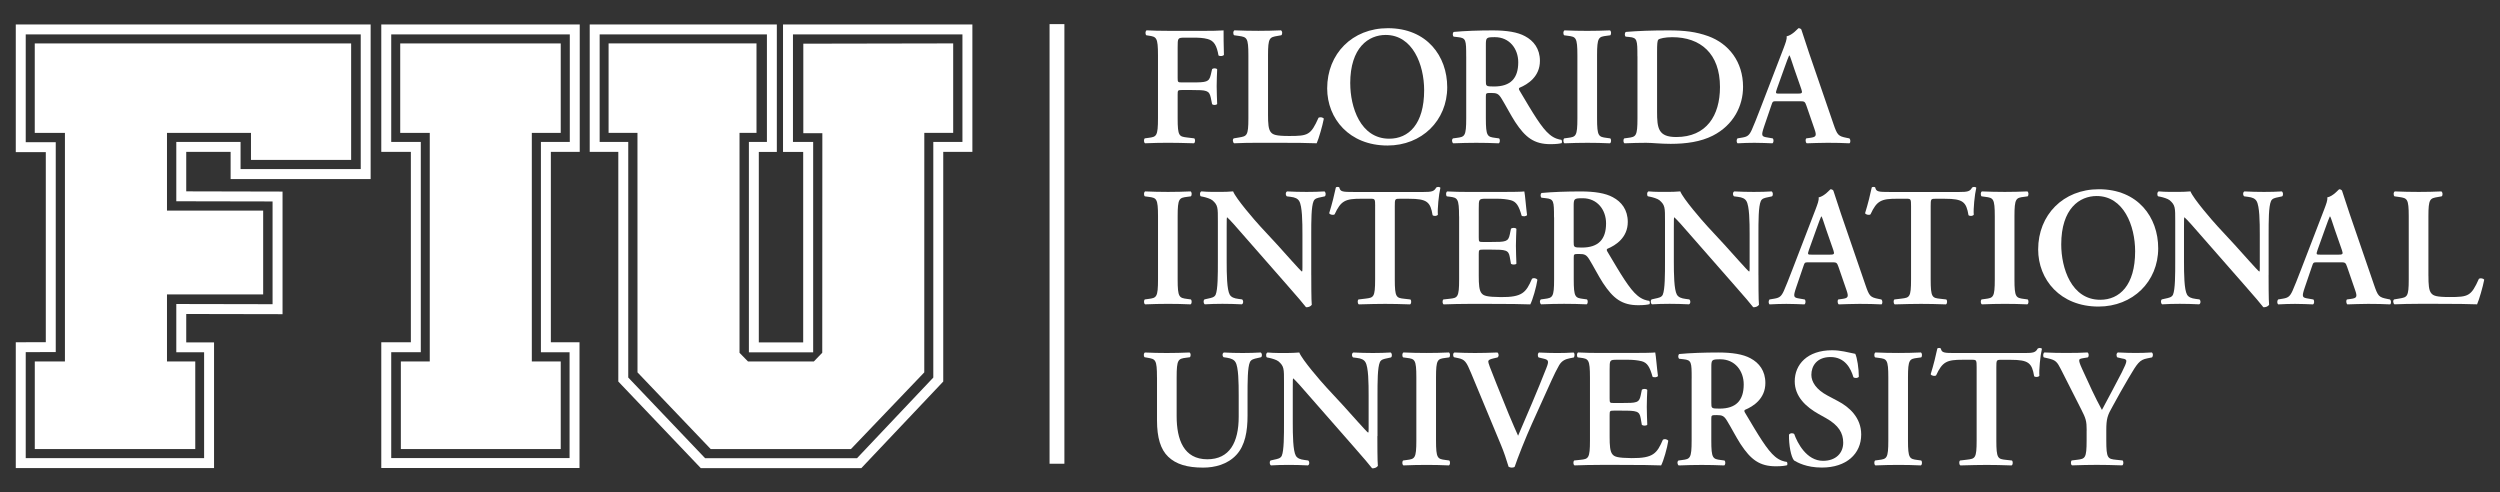
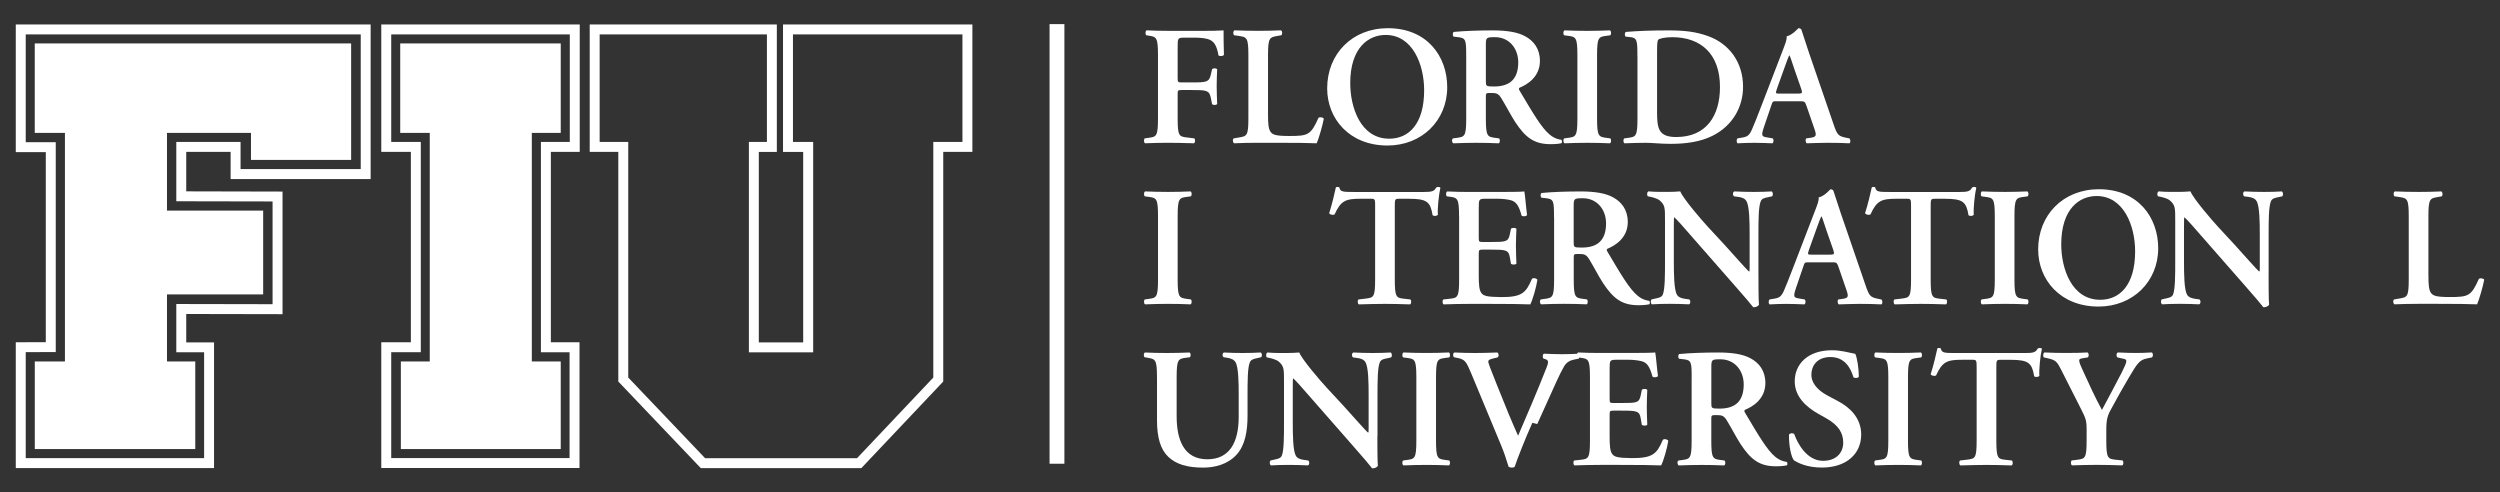
<svg xmlns="http://www.w3.org/2000/svg" id="Layer_1" version="1.1" viewBox="0 0 792 156">
  <rect x="0" y="0" width="792" height="156" fill="#333333" stroke="none" />
  <defs>
    <style>
      .st0 {
        fill: #fff;
      }
    </style>
  </defs>
  <path class="st0" d="M8.15,145.14h56.51v-33.54h-8.81v-15.29l30.5.06v-32.55l-30.5-.06v-18.79h20.36v8.6h38.07V10.9H8.15v34.15h9.51s0,66.48,0,66.48l-9.51.03v33.58ZM67.8,148.29H5v-39.86l9.51-.03v-60.2H5s0-40.44,0-40.44h112.42v48.96h-44.36v-8.6h-14.06v12.5l30.51.07v38.84l-30.51-.06v8.99h8.81v39.84Z" />
  <path class="st0" d="M123.93,145.12h56.51v-33.53h-9.08V44.97h9.15V10.9h-56.57v34.06h9.37v66.62h-9.37v33.53ZM183.59,148.27h-62.8v-39.83h9.37v-60.32h-9.37V7.76h62.87v40.36h-9.15v60.32h9.08v39.83Z" />
  <path class="st0" d="M223.36,145.15h48.15l24.16-25.54V44.97h9.23V10.9h-53.69v34.07h6.4s0,66.64,0,66.64h-20.36V44.97h5.71V10.9h-52.99v34.06h9.06v74.64l24.33,25.54ZM272.87,148.3h-50.86l-26.13-27.43V48.12h-9.06V7.76h59.28v40.37h-5.71v60.35h14.06v-60.35s-6.39,0-6.39,0V7.76h59.99s0,40.36,0,40.36h-9.23v72.75l-25.96,27.44Z" />
  <polygon class="st0" points="11.01 42.1 20.57 42.1 20.57 114.51 11.02 114.51 11.02 142.26 61.86 142.26 61.86 114.51 52.9 114.51 52.9 93.27 83.37 93.27 83.37 66.72 52.9 66.72 52.9 42.1 79.51 42.1 79.51 50.66 111.24 50.66 111.24 13.76 11.01 13.76 11.01 42.1" />
  <polygon class="st0" points="177.64 13.76 126.79 13.76 126.79 42.1 136.15 42.1 136.15 114.51 126.99 114.51 126.99 142.26 177.64 142.26 177.64 114.51 168.48 114.51 168.48 42.1 177.64 42.1 177.64 13.76" />
-   <polygon class="st0" points="254.49 42.19 260.52 42.19 260.49 111.77 260.48 111.76 257.82 114.52 257.81 114.51 236.96 114.51 234.28 111.77 234.28 42.1 239.66 42.1 239.66 13.75 192.8 13.75 192.8 42.1 201.95 42.1 201.96 117.97 225.15 142.26 269.58 142.26 292.81 117.97 292.82 42.1 301.97 42.1 301.97 13.75 254.49 13.84 254.49 42.19" />
  <rect class="st0" x="332.5" y="7.64" width="4.7" height="139.27" />
  <path class="st0" d="M380.06,9.79c3.44,0,6.45-.06,7.57-.16,0,1.18,0,5.21.11,7.73-.21.43-1.18.54-1.72.21-.54-3.11-1.4-4.67-3.44-5.21-1.45-.38-2.79-.43-4.51-.43h-2.74c-2.25,0-2.25.11-2.25,3.12v9.61c0,1.34.05,1.45,1.29,1.45h3.17c4.67,0,5.48-.11,6.02-2.36l.43-1.83c.33-.38,1.34-.38,1.61.05-.06,1.4-.16,3.38-.16,5.37s.11,3.92.16,5.59c-.27.43-1.29.43-1.61.05l-.43-2.1c-.48-2.25-1.34-2.36-6.02-2.36h-3.17c-1.24,0-1.29.11-1.29,1.45v7.52c0,5.69.48,5.75,3.01,6.07l2.26.27c.37.37.32,1.34-.11,1.56-3.44-.1-5.85-.16-8.22-.16s-4.78.06-7.25.16c-.43-.21-.48-1.18-.11-1.56l1.18-.16c2.52-.32,3.01-.48,3.01-6.18v-19.98c0-5.69-.48-5.86-3.01-6.23l-.7-.11c-.37-.38-.32-1.34.11-1.56,1.88.11,4.3.16,6.66.16h10.15Z" />
  <path class="st0" d="M401.71,36.37c0,2.68.11,4.62.91,5.53.64.75,1.5,1.18,5.8,1.18,5.97,0,6.83-.27,9.3-5.8.54-.27,1.4-.11,1.67.32-.43,2.26-1.61,6.34-2.26,7.79-2.25-.11-6.87-.16-12.89-.16h-5.58c-2.74,0-5.43.05-7.68.16-.43-.21-.59-1.29-.11-1.56l1.61-.27c2.52-.43,3.01-.48,3.01-6.07v-19.98c0-5.59-.48-5.75-3.01-6.13l-1.5-.21c-.38-.27-.38-1.34.11-1.56,2.68.11,5.1.16,7.57.16s4.78-.06,7.14-.16c.48.21.54,1.29.1,1.56l-1.18.21c-2.52.43-3.01.54-3.01,6.13v18.85Z" />
  <path class="st0" d="M427.76,26.43c0,7.41,3.17,17.51,12.35,17.51,6.12,0,11.06-4.57,11.06-15.36,0-8.11-3.65-17.51-12.19-17.51-5.38,0-11.23,3.92-11.23,15.36M458.48,27.62c0,10.58-8.06,18.48-18.91,18.48-12.14,0-19.12-8.54-19.12-18.1,0-10.96,7.95-19.07,19.23-19.07,12.41,0,18.8,8.91,18.8,18.69" />
  <path class="st0" d="M470.72,25.57c0,1.72,0,1.83,2.58,1.83,5.26,0,7.68-2.58,7.68-7.68,0-4.24-2.74-7.95-7.41-7.95-2.79,0-2.85.16-2.85,2.63v11.17ZM464.49,17.84c0-5.16-.05-5.8-2.58-6.07l-1.4-.16c-.37-.37-.37-1.24.06-1.5,3.38-.32,7.95-.48,12.35-.48s7.84.54,10.2,1.83c2.74,1.45,4.73,3.97,4.73,7.84,0,4.94-3.81,7.41-6.45,8.49-.32.16-.21.59,0,.91,4.29,7.25,6.98,11.82,9.51,13.91,1.5,1.29,3.06,1.61,3.71,1.67.27.21.27.81.11,1.07-.64.16-1.67.32-3.54.32-5.16,0-7.95-2.09-11.22-7.09-1.45-2.25-2.96-5.21-4.25-7.3-.97-1.61-1.55-1.83-3.33-1.83-1.61,0-1.67.05-1.67,1.18v6.87c0,5.69.48,5.85,3.01,6.18l1.18.16c.37.38.32,1.34-.11,1.56-2.36-.11-4.78-.16-7.14-.16s-4.78.06-7.25.16c-.43-.21-.59-1.18-.1-1.56l1.18-.16c2.53-.33,3.01-.48,3.01-6.18v-19.66Z" />
  <path class="st0" d="M505.95,37.5c0,5.69.48,5.85,3.01,6.18l1.18.16c.37.37.32,1.34-.11,1.56-2.36-.11-4.78-.16-7.14-.16s-4.88.06-7.25.16c-.43-.22-.48-1.18-.11-1.56l1.18-.16c2.53-.32,3.01-.48,3.01-6.18v-19.98c0-5.69-.48-5.86-3.01-6.18l-1.18-.16c-.38-.38-.33-1.34.11-1.56,2.36.11,4.78.16,7.25.16s4.78-.06,7.14-.16c.43.21.48,1.18.11,1.56l-1.18.16c-2.52.32-3.01.48-3.01,6.18v19.98Z" />
  <path class="st0" d="M524.96,35.41c0,5.21.38,8,6.07,8,9.56,0,13.86-6.77,13.86-15.84,0-10.63-6.18-15.79-15.15-15.79-2.26,0-3.98.43-4.35.75-.37.32-.43,1.45-.43,3.98v18.91ZM518.73,17.84c0-5.16-.05-5.91-2.58-6.12l-1.13-.11c-.38-.27-.38-1.24.06-1.5,3.87-.32,8.16-.48,13.43-.48s8.76.43,12.68,1.83c6.45,2.36,11.01,8.06,11.01,16.06,0,5.96-2.95,12.08-9.61,15.47-3.82,1.93-8.43,2.58-13.32,2.58-3.28,0-5.8-.33-7.79-.33s-4.46.06-6.82.16c-.43-.21-.48-1.18-.1-1.56l1.18-.16c2.52-.33,3.01-.48,3.01-6.18v-19.66Z" />
  <path class="st0" d="M569.38,29.66c1.5,0,1.72-.11,1.29-1.4l-2.25-6.45c-.97-2.85-1.24-3.87-1.51-4.24h-.11c-.21.37-.7,1.72-1.61,4.24l-2.25,6.29c-.54,1.56-.43,1.56.86,1.56h5.59ZM562.94,32.07c-1.4,0-1.34,0-1.83,1.45l-2.2,6.45c-1.07,3.17-.86,3.28,1.13,3.6l1.56.27c.38.38.32,1.34-.11,1.56-1.72-.11-3.49-.11-5.69-.16-1.77,0-3.44.06-5.32.16-.37-.27-.43-1.07-.06-1.56l1.61-.27c1.55-.27,2.15-.7,2.95-2.47.65-1.4,1.51-3.65,2.64-6.55l7.36-19.12c.64-1.72,1.18-3.01,1.02-3.92,1.88-.38,3.65-2.58,3.76-2.58.43,0,.7.16.91.43.86,2.42,1.56,4.94,2.42,7.36l7.73,22.5c1.24,3.6,1.51,3.92,4.24,4.46l.81.16c.43.38.43,1.29.05,1.56-2.2-.11-4.19-.16-6.98-.16-2.31,0-4.67.11-6.55.16-.43-.27-.49-1.23-.16-1.56l1.18-.16c1.93-.27,2.2-.59,1.4-2.85l-2.52-7.3c-.49-1.45-.7-1.45-2.2-1.45h-7.14Z" />
  <path class="st0" d="M373.08,88.52c0,5.69.48,5.85,3.01,6.18l1.18.16c.38.38.32,1.34-.1,1.56-2.37-.11-4.78-.16-7.14-.16s-4.89.06-7.25.16c-.43-.22-.48-1.18-.11-1.56l1.18-.16c2.52-.33,3.01-.48,3.01-6.18v-19.98c0-5.69-.48-5.86-3.01-6.18l-1.18-.16c-.37-.38-.32-1.34.11-1.56,2.36.1,4.78.16,7.25.16s4.78-.06,7.14-.16c.43.21.48,1.18.1,1.56l-1.18.16c-2.52.32-3.01.48-3.01,6.18v19.98Z" />
-   <path class="st0" d="M415.41,87.12c0,1.61,0,8.22.16,9.45-.43.59-1.18.81-1.83.75-.86-1.13-2.42-2.96-6.28-7.36l-12.57-14.34c-3.44-3.98-5.21-5.96-6.12-6.77-.16,0-.16.59-.16,3.44v10.48c0,4.02.06,8.97.97,10.58.48.81,1.4,1.18,2.74,1.34l1.18.16c.48.37.43,1.4-.11,1.56-1.98-.1-4.08-.16-6.12-.16-2.25,0-3.7.06-5.59.16-.43-.27-.54-1.18-.1-1.56l1.18-.27c1.02-.22,1.99-.38,2.36-1.24.7-1.66.7-6.33.7-10.58v-12.73c0-4.19.06-5.05-1.77-6.61-.59-.48-2.1-.91-2.85-1.07l-.81-.16c-.37-.32-.32-1.4.22-1.56,2.04.21,4.99.16,6.33.16,1.13,0,2.42-.05,3.71-.16.91,2.31,6.76,9.08,8.64,11.12l5.37,5.8c2.25,2.47,7.25,8.16,7.79,8.49.16-.16.16-.43.16-1.29v-10.47c0-4.03-.06-8.97-1.02-10.58-.48-.8-1.34-1.18-2.68-1.34l-1.24-.16c-.48-.38-.43-1.4.11-1.56,2.09.11,4.08.16,6.17.16,2.31,0,3.71-.05,5.64-.16.43.27.54,1.18.11,1.56l-1.24.27c-1.02.21-1.94.38-2.31,1.24-.75,1.67-.75,6.34-.75,10.58v12.84Z" />
  <path class="st0" d="M435.65,65.32c0-2.25-.06-2.36-1.45-2.36h-3.01c-4.94,0-6.39.59-8.38,4.94-.37.32-1.5.16-1.72-.37.91-2.9,1.72-6.23,2.1-8.11.11-.16.32-.21.59-.21.21,0,.43.05.54.21.27,1.34,1.02,1.4,4.67,1.4h21.91c2.63,0,3.44-.16,4.08-1.4.21-.11.43-.21.64-.21.32,0,.59.11.7.27-.53,2.2-.97,6.82-.8,8.54-.27.43-1.18.54-1.67.16-.7-4.19-1.72-5.21-7.47-5.21h-3.06c-1.4,0-1.45.11-1.45,2.36v23.2c0,5.69.48,5.85,3.01,6.12l1.94.22c.37.37.32,1.34-.11,1.56-3.12-.11-5.53-.16-7.9-.16s-4.89.06-8.33.16c-.43-.21-.48-1.29-.11-1.56l2.26-.27c2.52-.32,3.01-.38,3.01-6.07v-23.2Z" />
  <path class="st0" d="M462.23,68.54c0-5.69-.48-5.91-3.01-6.23l-.86-.1c-.37-.38-.32-1.34.11-1.56,2.04.11,4.56.16,6.93.16h10.26c3.44,0,6.55-.05,7.25-.16.22.91.54,5.16.86,7.47-.21.43-1.29.54-1.72.21-.86-3.11-1.67-4.4-3.38-4.89-1.24-.32-2.85-.48-4.29-.48h-3.6c-2.31,0-2.31.11-2.31,3.17v9.08c0,1.4.06,1.45,1.29,1.45h2.58c4.67,0,5.48-.06,5.96-2.37l.38-1.83c.43-.37,1.45-.37,1.72.06-.05,1.45-.16,3.38-.16,5.37s.11,3.92.16,5.64c-.27.37-1.29.37-1.72.06l-.38-2.15c-.37-2.25-1.29-2.36-5.96-2.36h-2.58c-1.23,0-1.29.11-1.29,1.45v6.82c0,2.74.11,4.68.92,5.59.64.75,1.56,1.13,6.06,1.18,6.83.06,8-1.45,9.88-5.8.48-.37,1.4-.21,1.72.32-.32,2.25-1.5,6.34-2.25,7.79-2.37-.11-6.98-.16-13.27-.16h-6.12c-2.36,0-5.64.06-8.05.16-.43-.21-.48-1.18-.11-1.56l1.99-.22c2.52-.27,3.01-.43,3.01-6.12v-19.98Z" />
  <path class="st0" d="M498.54,76.6c0,1.72,0,1.83,2.58,1.83,5.26,0,7.68-2.58,7.68-7.68,0-4.24-2.74-7.95-7.41-7.95-2.79,0-2.85.16-2.85,2.63v11.17ZM492.31,68.86c0-5.16-.05-5.8-2.58-6.07l-1.4-.16c-.37-.38-.37-1.24.06-1.5,3.38-.32,7.95-.48,12.35-.48s7.84.53,10.21,1.83c2.74,1.45,4.73,3.97,4.73,7.84,0,4.94-3.81,7.41-6.45,8.49-.32.16-.21.59,0,.91,4.29,7.25,6.98,11.82,9.51,13.91,1.5,1.29,3.06,1.61,3.71,1.67.27.21.27.8.11,1.07-.64.16-1.67.32-3.54.32-5.16,0-7.95-2.09-11.23-7.09-1.45-2.26-2.95-5.21-4.24-7.31-.97-1.61-1.56-1.83-3.33-1.83-1.61,0-1.66.05-1.66,1.18v6.87c0,5.69.48,5.85,3.01,6.18l1.18.16c.37.38.32,1.34-.11,1.56-2.36-.11-4.78-.16-7.14-.16s-4.78.06-7.25.16c-.43-.22-.59-1.18-.1-1.56l1.18-.16c2.52-.33,3.01-.49,3.01-6.18v-19.66Z" />
  <path class="st0" d="M557.08,87.12c0,1.61,0,8.22.16,9.45-.43.59-1.18.81-1.83.75-.86-1.13-2.42-2.96-6.29-7.36l-12.57-14.34c-3.44-3.98-5.21-5.96-6.12-6.77-.16,0-.16.59-.16,3.44v10.48c0,4.02.06,8.97.97,10.58.48.81,1.4,1.18,2.74,1.34l1.18.16c.48.37.43,1.4-.11,1.56-1.99-.1-4.08-.16-6.12-.16-2.26,0-3.71.06-5.59.16-.43-.27-.54-1.18-.11-1.56l1.18-.27c1.02-.22,1.99-.38,2.36-1.24.7-1.66.7-6.33.7-10.58v-12.73c0-4.19.06-5.05-1.77-6.61-.59-.48-2.09-.91-2.84-1.07l-.81-.16c-.38-.32-.32-1.4.21-1.56,2.04.21,4.99.16,6.34.16,1.13,0,2.42-.05,3.71-.16.91,2.31,6.77,9.08,8.65,11.12l5.37,5.8c2.25,2.47,7.25,8.16,7.79,8.49.16-.16.16-.43.16-1.29v-10.47c0-4.03-.06-8.97-1.02-10.58-.48-.8-1.34-1.18-2.68-1.34l-1.24-.16c-.48-.38-.43-1.4.11-1.56,2.1.11,4.08.16,6.17.16,2.31,0,3.71-.05,5.64-.16.43.27.54,1.18.11,1.56l-1.24.27c-1.02.21-1.94.38-2.31,1.24-.75,1.67-.75,6.34-.75,10.58v12.84Z" />
  <path class="st0" d="M579.53,80.68c1.5,0,1.72-.11,1.29-1.4l-2.25-6.45c-.97-2.85-1.24-3.87-1.51-4.25h-.11c-.21.38-.7,1.72-1.61,4.25l-2.25,6.28c-.54,1.56-.43,1.56.86,1.56h5.59ZM573.08,83.1c-1.4,0-1.34,0-1.83,1.45l-2.2,6.45c-1.07,3.17-.86,3.27,1.13,3.6l1.56.27c.38.38.32,1.34-.11,1.56-1.72-.11-3.49-.11-5.69-.16-1.77,0-3.44.06-5.32.16-.38-.27-.43-1.07-.05-1.56l1.61-.27c1.55-.27,2.15-.7,2.95-2.47.64-1.4,1.5-3.65,2.63-6.55l7.36-19.12c.64-1.72,1.18-3.01,1.02-3.92,1.88-.37,3.65-2.58,3.76-2.58.43,0,.7.16.91.43.86,2.42,1.56,4.94,2.42,7.36l7.73,22.5c1.24,3.6,1.5,3.92,4.24,4.46l.81.16c.43.38.43,1.29.05,1.56-2.2-.11-4.19-.16-6.98-.16-2.31,0-4.67.11-6.55.16-.43-.27-.48-1.24-.16-1.56l1.18-.16c1.93-.27,2.2-.59,1.4-2.85l-2.52-7.31c-.49-1.45-.7-1.45-2.2-1.45h-7.14Z" />
  <path class="st0" d="M605.42,65.32c0-2.25-.06-2.36-1.45-2.36h-3.01c-4.94,0-6.39.59-8.38,4.94-.37.32-1.5.16-1.72-.37.91-2.9,1.72-6.23,2.1-8.11.11-.16.32-.21.59-.21.21,0,.43.05.54.21.27,1.34,1.02,1.4,4.67,1.4h21.91c2.63,0,3.44-.16,4.08-1.4.21-.11.43-.21.64-.21.32,0,.59.11.7.27-.53,2.2-.97,6.82-.8,8.54-.27.43-1.18.54-1.67.16-.7-4.19-1.71-5.21-7.47-5.21h-3.06c-1.4,0-1.45.11-1.45,2.36v23.2c0,5.69.48,5.85,3.01,6.12l1.94.22c.37.37.32,1.34-.11,1.56-3.11-.11-5.53-.16-7.89-.16s-4.89.06-8.33.16c-.43-.21-.48-1.29-.11-1.56l2.26-.27c2.52-.32,3.01-.38,3.01-6.07v-23.2Z" />
  <path class="st0" d="M638.18,88.52c0,5.69.48,5.85,3.01,6.18l1.18.16c.38.38.33,1.34-.11,1.56-2.36-.11-4.78-.16-7.14-.16s-4.89.06-7.25.16c-.43-.22-.48-1.18-.11-1.56l1.18-.16c2.53-.33,3.01-.48,3.01-6.18v-19.98c0-5.69-.48-5.86-3.01-6.18l-1.18-.16c-.37-.38-.32-1.34.11-1.56,2.36.1,4.78.16,7.25.16s4.78-.06,7.14-.16c.43.21.48,1.18.11,1.56l-1.18.16c-2.52.32-3.01.48-3.01,6.18v19.98Z" />
  <path class="st0" d="M653,77.46c0,7.41,3.17,17.51,12.35,17.51,6.12,0,11.06-4.56,11.06-15.36,0-8.11-3.65-17.51-12.19-17.51-5.37,0-11.22,3.92-11.22,15.36M683.72,78.64c0,10.58-8.06,18.48-18.91,18.48-12.14,0-19.12-8.54-19.12-18.1,0-10.95,7.95-19.07,19.23-19.07,12.41,0,18.8,8.91,18.8,18.69" />
  <path class="st0" d="M718.69,87.12c0,1.61,0,8.22.16,9.45-.43.59-1.18.81-1.83.75-.86-1.13-2.42-2.96-6.28-7.36l-12.57-14.34c-3.44-3.98-5.21-5.96-6.12-6.77-.16,0-.16.59-.16,3.44v10.48c0,4.02.05,8.97.97,10.58.48.81,1.4,1.18,2.74,1.34l1.18.16c.48.37.43,1.4-.11,1.56-1.99-.1-4.08-.16-6.12-.16-2.25,0-3.7.06-5.58.16-.43-.27-.54-1.18-.11-1.56l1.18-.27c1.02-.22,1.98-.38,2.37-1.24.7-1.66.7-6.33.7-10.58v-12.73c0-4.19.05-5.05-1.78-6.61-.59-.48-2.09-.91-2.84-1.07l-.81-.16c-.37-.32-.32-1.4.21-1.56,2.04.21,4.99.16,6.34.16,1.13,0,2.42-.05,3.71-.16.91,2.31,6.76,9.08,8.64,11.12l5.37,5.8c2.25,2.47,7.25,8.16,7.79,8.49.16-.16.16-.43.16-1.29v-10.47c0-4.03-.06-8.97-1.02-10.58-.48-.8-1.34-1.18-2.69-1.34l-1.23-.16c-.48-.38-.43-1.4.1-1.56,2.1.11,4.08.16,6.18.16,2.31,0,3.71-.05,5.64-.16.43.27.54,1.18.11,1.56l-1.23.27c-1.02.21-1.94.38-2.31,1.24-.75,1.67-.75,6.34-.75,10.58v12.84Z" />
-   <path class="st0" d="M740.65,80.68c1.51,0,1.72-.11,1.29-1.4l-2.25-6.45c-.97-2.85-1.24-3.87-1.5-4.25h-.11c-.21.38-.7,1.72-1.61,4.25l-2.25,6.28c-.54,1.56-.43,1.56.86,1.56h5.58ZM734.21,83.1c-1.4,0-1.34,0-1.83,1.45l-2.2,6.45c-1.07,3.17-.86,3.27,1.13,3.6l1.56.27c.37.38.33,1.34-.11,1.56-1.72-.11-3.49-.11-5.69-.16-1.77,0-3.44.06-5.32.16-.38-.27-.43-1.07-.05-1.56l1.61-.27c1.56-.27,2.15-.7,2.96-2.47.64-1.4,1.5-3.65,2.63-6.55l7.36-19.12c.64-1.72,1.18-3.01,1.02-3.92,1.88-.37,3.65-2.58,3.76-2.58.43,0,.7.16.91.43.86,2.42,1.56,4.94,2.42,7.36l7.73,22.5c1.24,3.6,1.51,3.92,4.25,4.46l.8.16c.43.38.43,1.29.06,1.56-2.2-.11-4.19-.16-6.99-.16-2.31,0-4.67.11-6.55.16-.43-.27-.48-1.24-.16-1.56l1.18-.16c1.93-.27,2.2-.59,1.4-2.85l-2.52-7.31c-.48-1.45-.7-1.45-2.2-1.45h-7.14Z" />
  <path class="st0" d="M769.33,87.39c0,2.68.1,4.62.91,5.53.64.75,1.51,1.18,5.8,1.18,5.96,0,6.82-.27,9.29-5.8.54-.27,1.4-.11,1.67.32-.43,2.26-1.61,6.34-2.26,7.79-2.26-.11-6.87-.16-12.89-.16h-5.59c-2.74,0-5.42.06-7.68.16-.43-.21-.59-1.29-.11-1.56l1.61-.27c2.52-.43,3.01-.48,3.01-6.07v-19.98c0-5.58-.48-5.75-3.01-6.12l-1.5-.21c-.38-.27-.38-1.34.11-1.56,2.68.11,5.11.16,7.57.16s4.78-.05,7.14-.16c.48.21.54,1.29.11,1.56l-1.18.21c-2.52.43-3.01.54-3.01,6.12v18.85Z" />
  <path class="st0" d="M366.53,119.56c0-5.7-.48-5.8-3.01-6.23l-.91-.16c-.38-.37-.32-1.29.11-1.5,2.15.11,4.56.16,6.93.16s4.83-.06,7.19-.16c.43.21.48,1.13.11,1.5l-1.18.16c-2.52.32-3.01.53-3.01,6.23v12.3c0,7.41,2.26,13.64,9.72,13.64,7.03,0,9.94-5.32,9.94-13.48v-6.71c0-4.03-.06-9.03-1.02-10.58-.48-.8-1.34-1.18-2.68-1.4l-1.08-.16c-.48-.37-.43-1.34.11-1.5,1.83.11,3.87.16,5.96.16,2.26,0,3.71-.06,5.69-.16.43.27.54,1.13.11,1.5l-1.18.27c-1.02.22-1.99.43-2.36,1.29-.75,1.61-.75,6.34-.75,10.58v6.39c0,4.89-.75,9.4-3.54,12.41-2.79,3.01-6.82,4.03-10.53,4.03-5.05,0-8.59-1.07-11.06-3.44-2.42-2.31-3.55-6.07-3.55-11.49v-13.64Z" />
  <path class="st0" d="M436.35,138.15c0,1.61,0,8.22.16,9.45-.43.59-1.18.81-1.83.75-.86-1.13-2.42-2.95-6.28-7.36l-12.57-14.34c-3.44-3.98-5.21-5.96-6.12-6.77-.16,0-.16.59-.16,3.44v10.48c0,4.03.06,8.97.97,10.58.48.81,1.4,1.18,2.74,1.34l1.18.16c.48.37.43,1.4-.11,1.56-1.98-.11-4.08-.16-6.12-.16-2.25,0-3.71.06-5.58.16-.43-.27-.54-1.18-.11-1.56l1.18-.27c1.02-.22,1.99-.38,2.37-1.24.7-1.66.7-6.34.7-10.58v-12.73c0-4.19.05-5.05-1.77-6.6-.59-.48-2.1-.91-2.85-1.07l-.8-.16c-.38-.32-.32-1.4.21-1.56,2.04.21,5,.16,6.34.16,1.13,0,2.42-.06,3.71-.16.91,2.31,6.77,9.07,8.65,11.11l5.37,5.8c2.25,2.47,7.25,8.17,7.79,8.49.16-.16.16-.43.16-1.29v-10.47c0-4.02-.05-8.97-1.02-10.58-.48-.8-1.34-1.18-2.68-1.34l-1.24-.16c-.48-.38-.43-1.4.11-1.56,2.1.1,4.08.16,6.18.16,2.31,0,3.71-.06,5.64-.16.43.27.54,1.18.11,1.56l-1.23.27c-1.02.21-1.94.38-2.31,1.24-.75,1.67-.75,6.34-.75,10.58v12.84Z" />
  <path class="st0" d="M454.93,139.54c0,5.69.48,5.86,3.01,6.18l1.18.16c.37.38.32,1.34-.11,1.56-2.37-.11-4.78-.16-7.14-.16s-4.89.06-7.25.16c-.43-.22-.49-1.18-.11-1.56l1.18-.16c2.52-.32,3.01-.48,3.01-6.18v-19.98c0-5.69-.48-5.86-3.01-6.18l-1.18-.16c-.38-.38-.32-1.34.11-1.56,2.36.11,4.78.16,7.25.16s4.78-.05,7.14-.16c.43.21.48,1.18.11,1.56l-1.18.16c-2.53.32-3.01.48-3.01,6.18v19.98Z" />
-   <path class="st0" d="M485.44,133.96c-2.2,4.89-4.68,11.17-5.59,13.91-.11.16-.54.27-.91.27s-.75-.11-1.02-.27c-.65-2.15-1.5-4.78-2.47-7.04l-9.4-22.61c-1.5-3.6-1.98-4.35-4.14-4.78l-1.29-.27c-.38-.37-.38-1.34.16-1.5,2.09.1,4.4.16,6.5.16,2.41,0,4.24-.06,7.09-.16.48.32.54,1.18.06,1.56l-1.34.32c-1.18.27-1.61.54-1.61.97,0,.48.43,1.67,2.63,7.14l3.87,9.56c.97,2.42,2.42,5.59,2.95,6.82,2.9-6.76,6.12-14.18,8.97-21.48.86-2.15.7-2.58-.91-2.95l-1.56-.37c-.37-.43-.32-1.29.11-1.56,2.2.1,4.02.16,5.75.16,1.93,0,3.71-.06,5.21-.16.43.27.38,1.13.11,1.56l-1.35.27c-1.23.27-2.41.65-3.33,2.2-1.5,2.58-3.01,6.18-5.48,11.6l-3.01,6.66Z" />
+   <path class="st0" d="M485.44,133.96c-2.2,4.89-4.68,11.17-5.59,13.91-.11.16-.54.27-.91.27s-.75-.11-1.02-.27c-.65-2.15-1.5-4.78-2.47-7.04l-9.4-22.61c-1.5-3.6-1.98-4.35-4.14-4.78l-1.29-.27c-.38-.37-.38-1.34.16-1.5,2.09.1,4.4.16,6.5.16,2.41,0,4.24-.06,7.09-.16.48.32.54,1.18.06,1.56l-1.34.32c-1.18.27-1.61.54-1.61.97,0,.48.43,1.67,2.63,7.14l3.87,9.56c.97,2.42,2.42,5.59,2.95,6.82,2.9-6.76,6.12-14.18,8.97-21.48.86-2.15.7-2.58-.91-2.95c-.37-.43-.32-1.29.11-1.56,2.2.1,4.02.16,5.75.16,1.93,0,3.71-.06,5.21-.16.43.27.38,1.13.11,1.56l-1.35.27c-1.23.27-2.41.65-3.33,2.2-1.5,2.58-3.01,6.18-5.48,11.6l-3.01,6.66Z" />
  <path class="st0" d="M503.7,119.56c0-5.7-.48-5.91-3.01-6.23l-.86-.11c-.38-.38-.32-1.34.11-1.56,2.04.11,4.56.16,6.93.16h10.26c3.44,0,6.55-.06,7.25-.16.21.91.54,5.16.86,7.46-.21.43-1.29.54-1.72.22-.86-3.11-1.67-4.41-3.38-4.89-1.24-.32-2.85-.48-4.3-.48h-3.6c-2.31,0-2.31.11-2.31,3.17v9.08c0,1.4.06,1.45,1.29,1.45h2.58c4.67,0,5.48-.05,5.96-2.36l.38-1.83c.43-.37,1.45-.37,1.72.06-.06,1.45-.16,3.38-.16,5.37s.1,3.92.16,5.64c-.27.38-1.29.38-1.72.06l-.38-2.15c-.37-2.26-1.29-2.37-5.96-2.37h-2.58c-1.23,0-1.29.11-1.29,1.45v6.82c0,2.74.11,4.68.91,5.59.64.75,1.56,1.13,6.07,1.18,6.82.05,8-1.45,9.88-5.8.48-.38,1.4-.21,1.72.32-.33,2.26-1.5,6.34-2.26,7.79-2.36-.11-6.98-.16-13.26-.16h-6.12c-2.36,0-5.64.06-8.06.16-.43-.22-.48-1.18-.11-1.56l1.99-.21c2.52-.27,3.01-.43,3.01-6.12v-19.98Z" />
  <path class="st0" d="M542.15,127.62c0,1.72,0,1.83,2.58,1.83,5.26,0,7.68-2.58,7.68-7.68,0-4.24-2.74-7.95-7.41-7.95-2.79,0-2.85.16-2.85,2.63v11.17ZM535.92,119.88c0-5.16-.05-5.8-2.58-6.07l-1.4-.16c-.37-.38-.37-1.24.06-1.5,3.38-.32,7.95-.48,12.35-.48s7.84.54,10.2,1.83c2.74,1.45,4.72,3.97,4.72,7.84,0,4.94-3.81,7.41-6.45,8.49-.32.16-.21.59,0,.91,4.3,7.25,6.99,11.81,9.51,13.91,1.5,1.29,3.06,1.61,3.7,1.67.27.21.27.81.11,1.07-.64.16-1.66.33-3.54.33-5.16,0-7.95-2.1-11.22-7.09-1.45-2.25-2.95-5.21-4.24-7.3-.97-1.61-1.56-1.83-3.33-1.83-1.61,0-1.67.06-1.67,1.18v6.87c0,5.69.48,5.86,3.01,6.18l1.18.16c.38.38.32,1.34-.11,1.56-2.36-.11-4.78-.16-7.14-.16s-4.78.06-7.25.16c-.43-.22-.59-1.18-.11-1.56l1.18-.16c2.52-.32,3.01-.48,3.01-6.18v-19.66Z" />
  <path class="st0" d="M568.36,145.88c-.97-1.13-1.67-4.83-1.61-8.17.32-.54,1.24-.59,1.66-.21.97,2.74,3.87,8.49,9.13,8.49,4.08,0,6.39-2.47,6.39-5.75,0-3.06-1.45-5.53-5.48-7.79l-2.31-1.29c-4.02-2.26-7.57-5.53-7.57-10.37,0-5.32,3.98-9.83,11.82-9.83,2.79,0,4.83.64,7.36,1.13.59,1.18,1.13,4.72,1.13,7.25-.27.48-1.24.54-1.72.16-.81-2.79-2.69-6.39-7.25-6.39-4.3,0-6.07,2.79-6.07,5.64,0,2.25,1.56,4.67,5.1,6.55l3.33,1.77c3.49,1.83,7.36,5.16,7.36,10.58,0,6.12-4.67,10.47-12.46,10.47-4.94,0-7.73-1.61-8.81-2.25" />
  <path class="st0" d="M604.45,139.54c0,5.69.48,5.86,3.01,6.18l1.18.16c.37.38.32,1.34-.11,1.56-2.36-.11-4.78-.16-7.14-.16s-4.89.06-7.25.16c-.43-.22-.48-1.18-.11-1.56l1.18-.16c2.53-.32,3.01-.48,3.01-6.18v-19.98c0-5.69-.48-5.86-3.01-6.18l-1.18-.16c-.37-.38-.32-1.34.11-1.56,2.36.11,4.78.16,7.25.16s4.78-.05,7.14-.16c.43.21.48,1.18.11,1.56l-1.18.16c-2.52.32-3.01.48-3.01,6.18v19.98Z" />
  <path class="st0" d="M626.2,116.34c0-2.25-.06-2.37-1.45-2.37h-3.01c-4.94,0-6.39.59-8.38,4.95-.37.32-1.5.16-1.72-.37.91-2.9,1.72-6.23,2.1-8.11.11-.16.32-.21.59-.21.21,0,.43.06.54.21.27,1.34,1.02,1.4,4.67,1.4h21.91c2.63,0,3.44-.16,4.08-1.4.21-.11.43-.21.65-.21.32,0,.59.11.7.27-.53,2.2-.97,6.82-.8,8.54-.27.43-1.18.54-1.66.16-.7-4.19-1.72-5.21-7.47-5.21h-3.06c-1.4,0-1.45.11-1.45,2.37v23.2c0,5.69.48,5.85,3.01,6.12l1.94.21c.37.37.32,1.34-.11,1.56-3.12-.11-5.53-.16-7.9-.16s-4.89.06-8.33.16c-.43-.22-.48-1.29-.11-1.56l2.25-.27c2.52-.32,3.01-.37,3.01-6.07v-23.2Z" />
  <path class="st0" d="M661.06,136.37c0-3.01-.27-3.81-1.72-6.66l-6.45-12.73c-1.18-2.31-1.61-2.9-4.02-3.44l-1.4-.32c-.32-.38-.21-1.4.21-1.56,2.31.11,4.56.16,6.77.16,2.36,0,5.64-.05,6.87-.16.43.21.54,1.18.11,1.56l-1.61.27c-.86.16-1.13.27-1.13.7s.16,1.02.97,2.79c2.1,4.62,4.08,8.97,6.23,12.89,2.2-4.08,4.18-7.84,6.28-11.87.92-1.83,1.45-3.01,1.45-3.6,0-.54-.48-.7-1.24-.81l-1.61-.37c-.37-.38-.37-1.29.16-1.56,2.37.11,4.03.16,5.64.16s3.39-.05,5.1-.16c.48.27.48,1.13.1,1.56l-1.56.32c-2.41.48-3.06,1.45-5.85,6.18-1.83,3.06-3.44,6.02-5.1,9.03-1.61,2.79-1.99,3.92-1.99,7.57v3.22c0,5.69.48,5.85,3.12,6.12l2.04.21c.37.37.33,1.34-.11,1.56-3.33-.11-5.75-.16-8.11-.16s-4.88.06-7.79.16c-.43-.22-.48-1.18-.11-1.56l1.72-.21c2.52-.32,3.01-.43,3.01-6.12v-3.17Z" />
</svg>